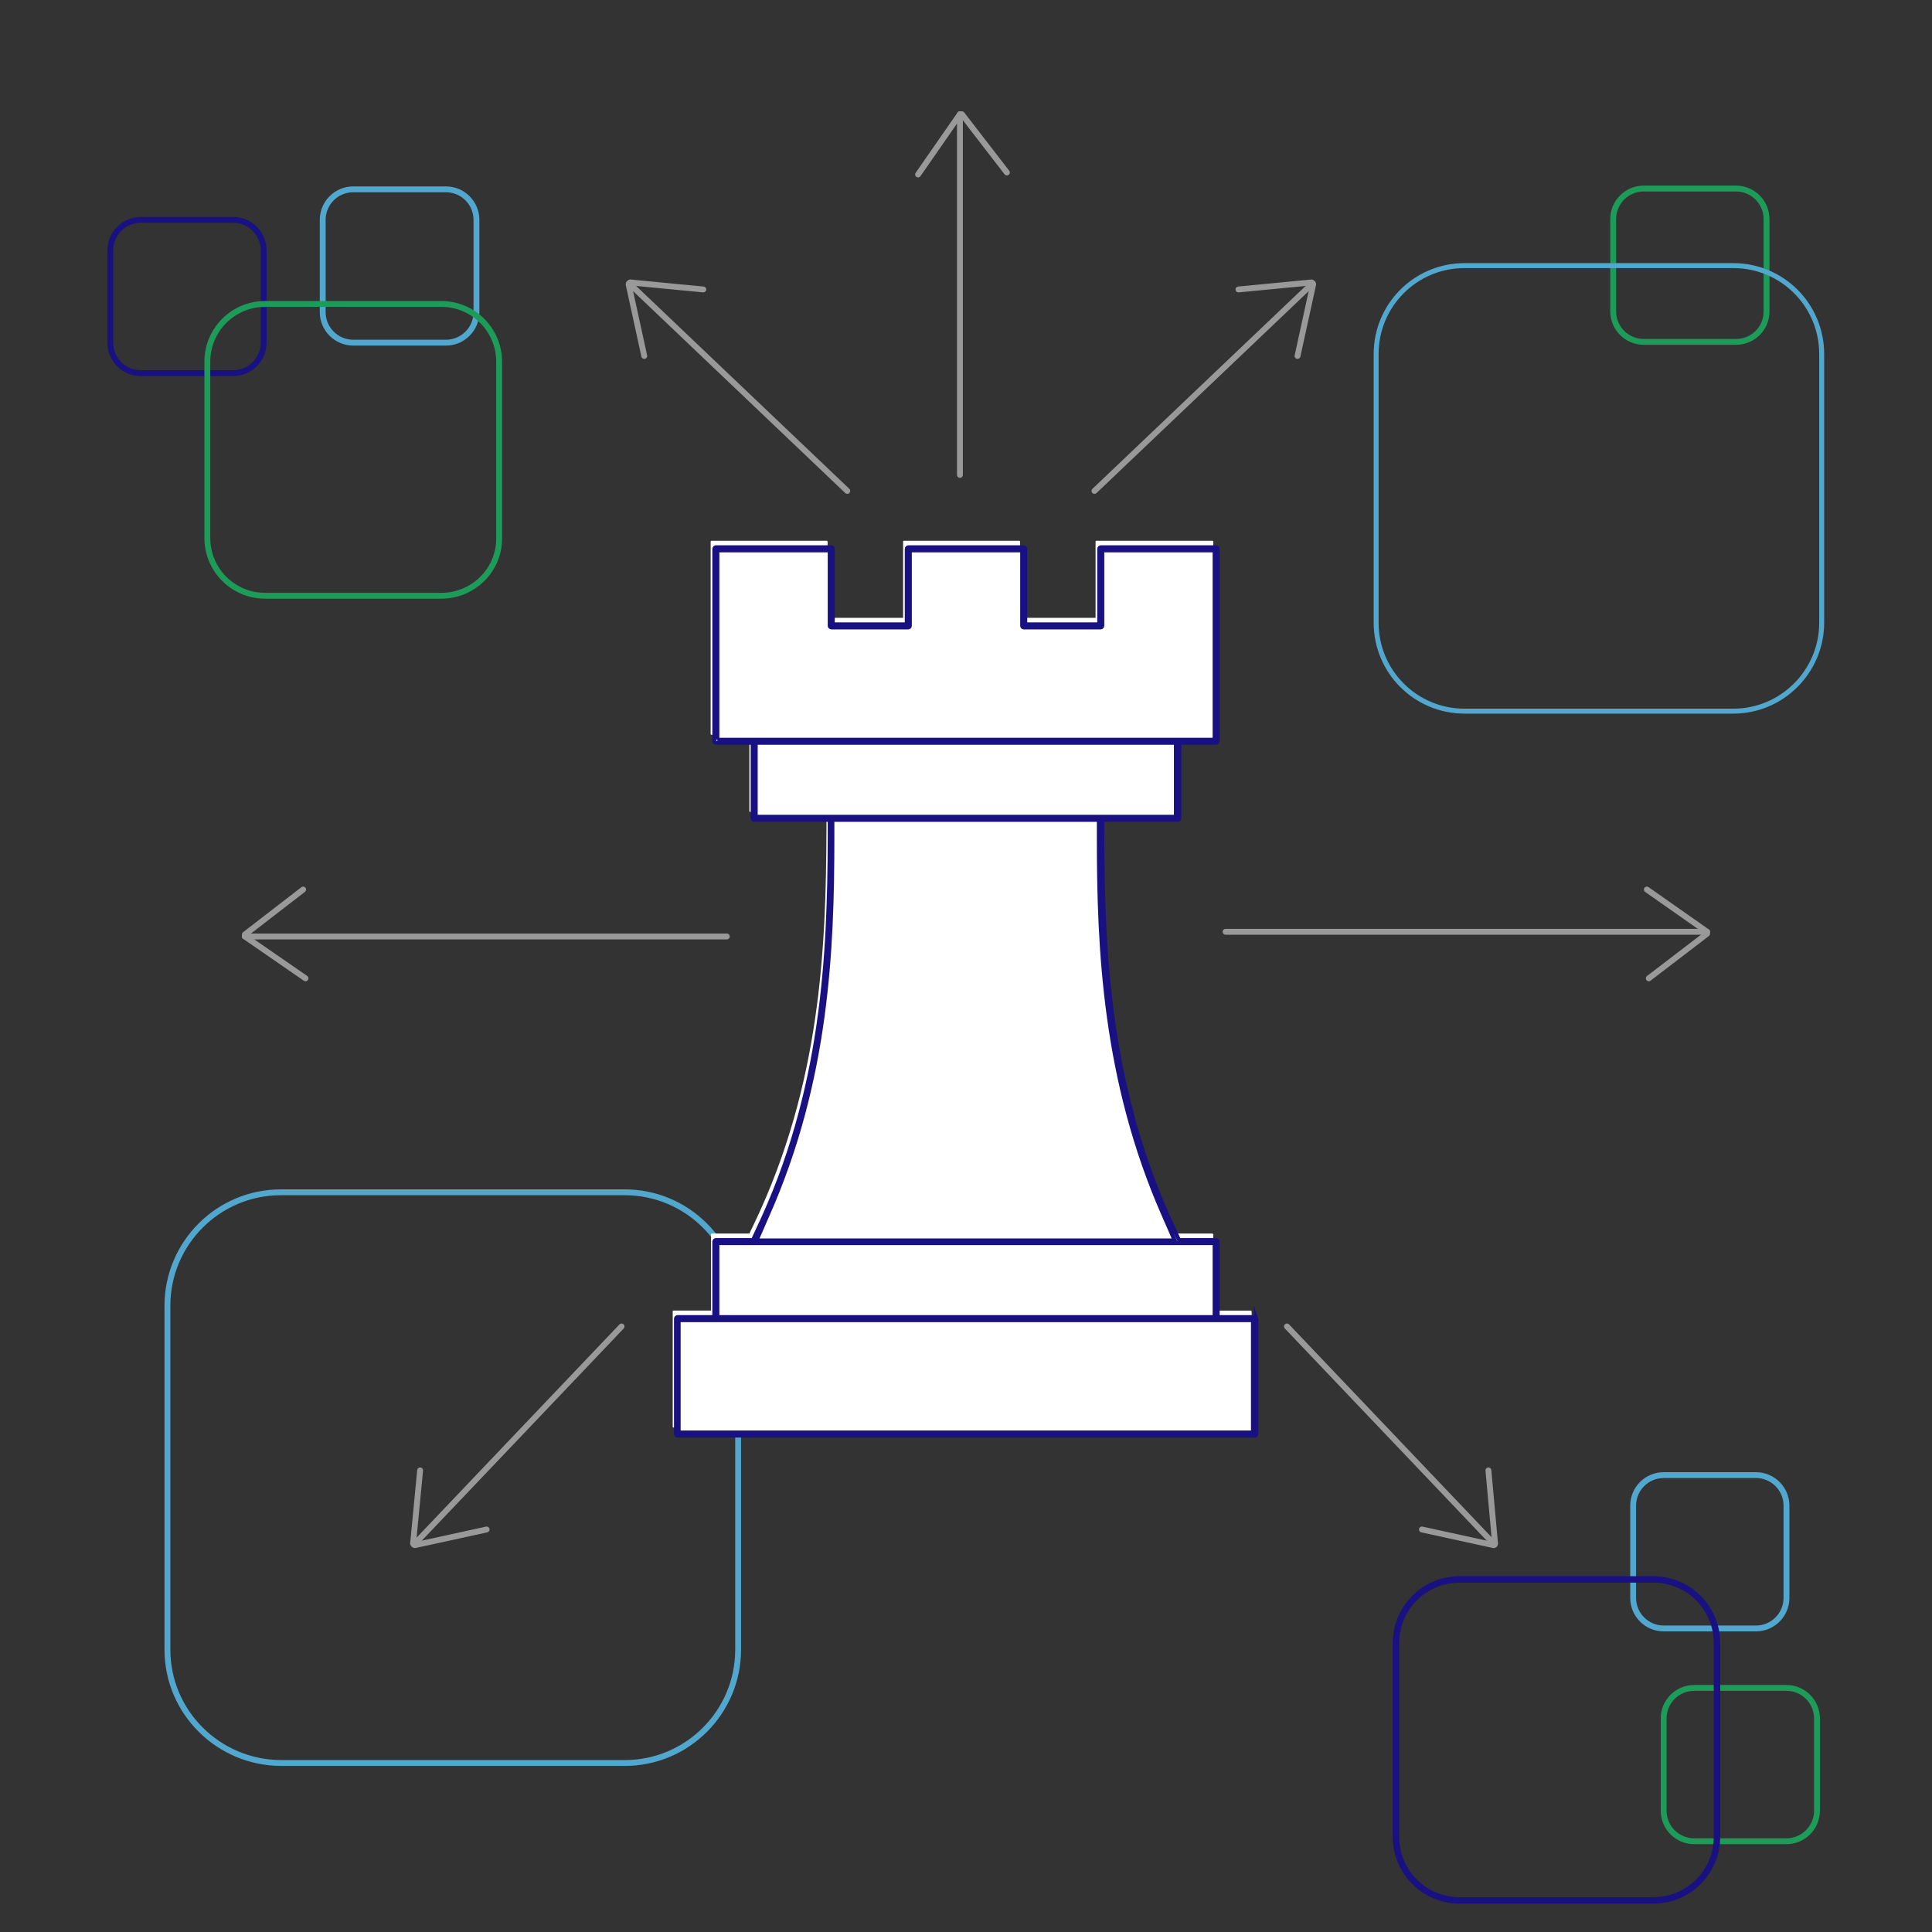
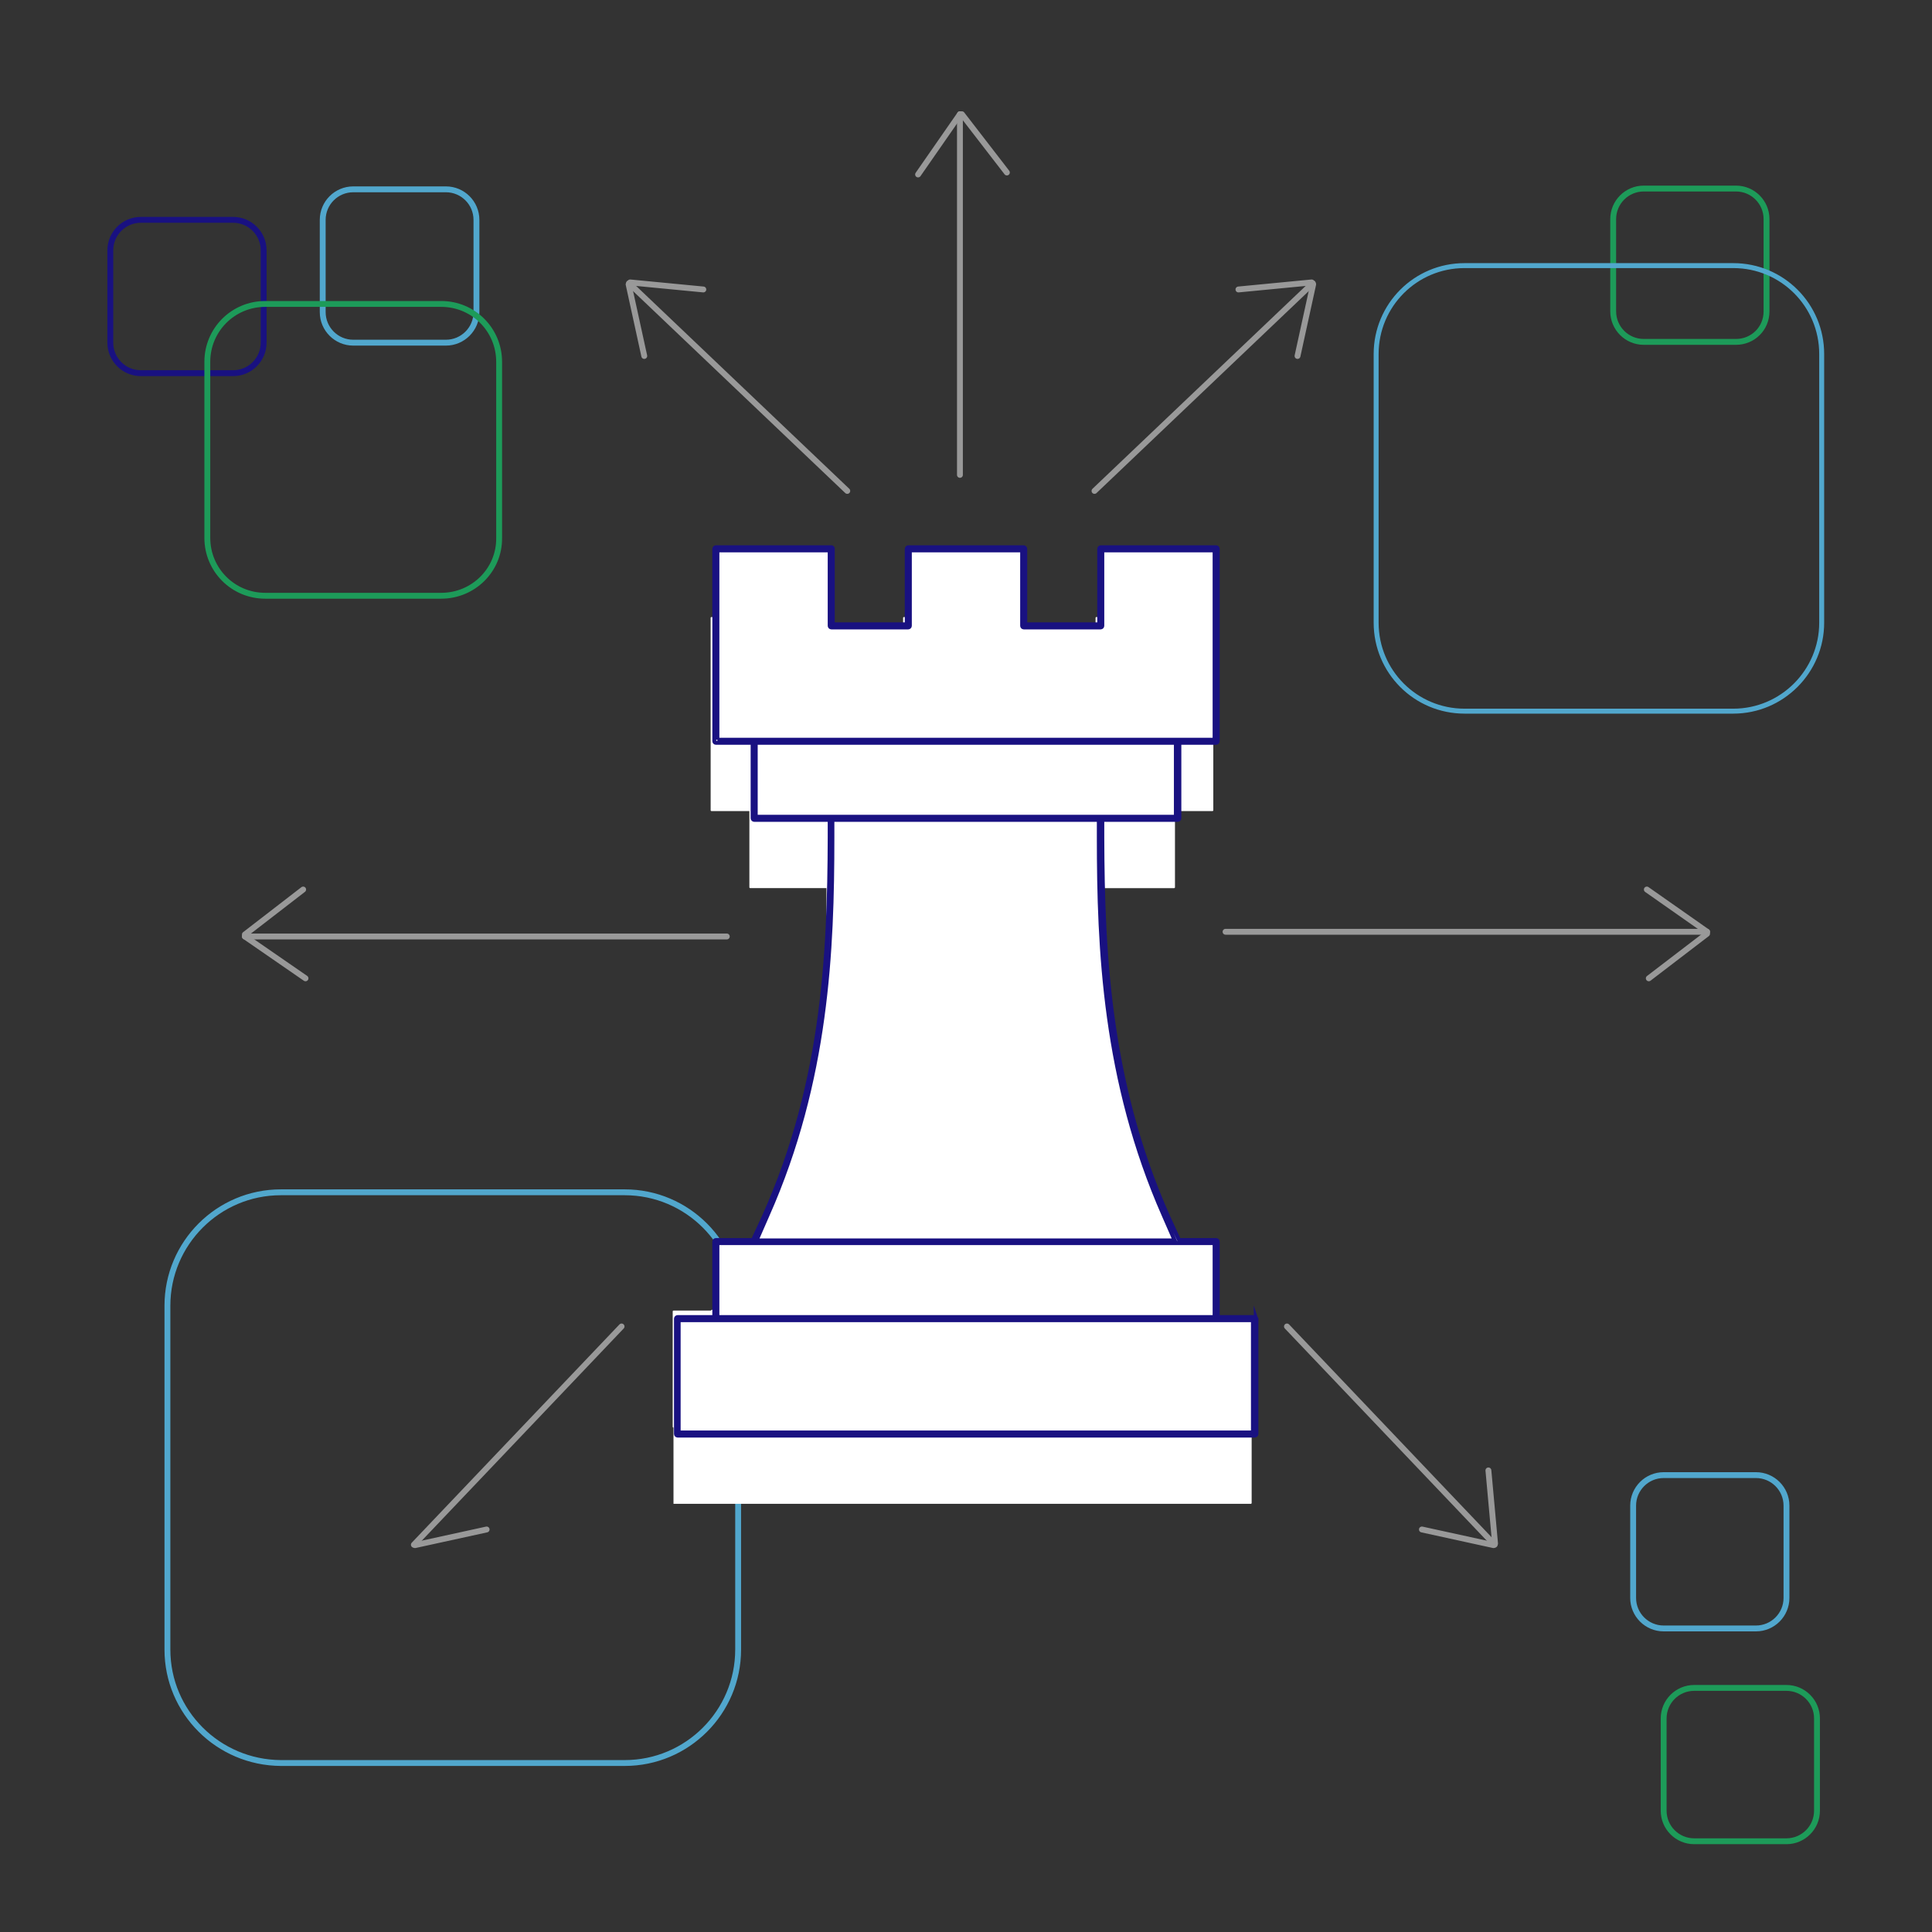
<svg xmlns="http://www.w3.org/2000/svg" id="e9WaDlgwRL11" viewBox="0 0 493.9 493.9" shape-rendering="geometricPrecision" text-rendering="geometricPrecision">
  <rect x="0" y="0" width="493.9" height="493.9" fill="#333333" stroke="none" />
  <style>#e9WaDlgwRL12_to {animation: e9WaDlgwRL12_to__to 10000ms linear infinite normal forwards}@keyframes e9WaDlgwRL12_to__to { 0% {transform: translate(77.901px,100.35px)} 45% {transform: translate(77.901px,110.35px)} 89% {transform: translate(77.901px,100.35px)} 100% {transform: translate(77.901px,100.35px)}} #e9WaDlgwRL16_to {animation: e9WaDlgwRL16_to__to 10000ms linear infinite normal forwards}@keyframes e9WaDlgwRL16_to__to { 0% {transform: translate(408.75px,115px)} 45% {transform: translate(411.75px,120px)} 89% {transform: translate(408.75px,115px)} 100% {transform: translate(408.75px,115px)}} #e9WaDlgwRL110_to {animation: e9WaDlgwRL110_to__to 10000ms linear infinite normal forwards}@keyframes e9WaDlgwRL110_to__to { 0% {transform: translate(441px,423.9px)} 45% {transform: translate(443px,409px)} 89% {transform: translate(441px,423.9px)} 100% {transform: translate(441px,423.9px)}} #e9WaDlgwRL113 {animation: e9WaDlgwRL113_c_o 10000ms linear infinite normal forwards}@keyframes e9WaDlgwRL113_c_o { 0% {opacity: 1} 45% {opacity: 0.2} 89% {opacity: 1} 100% {opacity: 1}} #e9WaDlgwRL114_ts {animation: e9WaDlgwRL114_ts__ts 10000ms linear infinite normal forwards}@keyframes e9WaDlgwRL114_ts__ts { 0% {transform: translate(115.75px,377.75px) scale(1,1)} 45% {transform: translate(115.75px,377.75px) scale(1.14,1.14)} 89% {transform: translate(115.75px,377.75px) scale(1,1)} 100% {transform: translate(115.75px,377.75px) scale(1,1)}} #e9WaDlgwRL116_to {animation: e9WaDlgwRL116_to__to 10000ms linear infinite normal forwards}@keyframes e9WaDlgwRL116_to__to { 0% {transform: translate(132.25px,367.05px)} 82% {transform: translate(54.85px,450.7px)} 89% {transform: translate(132.25px,367.05px)} 100% {transform: translate(132.25px,367.05px)}} #e9WaDlgwRL120_to {animation: e9WaDlgwRL120_to__to 10000ms linear infinite normal forwards}@keyframes e9WaDlgwRL120_to__to { 0% {transform: translate(355.6px,367.05px)} 82% {transform: translate(425px,448.7px)} 89% {transform: translate(355.6px,367.05px)} 100% {transform: translate(355.6px,367.05px)}} #e9WaDlgwRL124_to {animation: e9WaDlgwRL124_to__to 10000ms linear infinite normal forwards}@keyframes e9WaDlgwRL124_to__to { 0% {transform: translate(188.65px,98.85px)} 82% {transform: translate(125.244px,43.35px)} 89% {transform: translate(188.65px,98.85px)} 100% {transform: translate(188.65px,98.85px)}} #e9WaDlgwRL128_to {animation: e9WaDlgwRL128_to__to 10000ms linear infinite normal forwards}@keyframes e9WaDlgwRL128_to__to { 0% {transform: translate(307.75px,98.85px)} 82% {transform: translate(366.25px,46.25px)} 89% {transform: translate(307.75px,98.85px)} 100% {transform: translate(307.75px,98.85px)}} #e9WaDlgwRL132_to {animation: e9WaDlgwRL132_to__to 10000ms linear infinite normal forwards}@keyframes e9WaDlgwRL132_to__to { 0% {transform: translate(124.2px,238.75px)} 82% {transform: translate(67.2px,238.75px)} 89% {transform: translate(124.2px,238.75px)} 100% {transform: translate(124.2px,238.75px)}} #e9WaDlgwRL136_to {animation: e9WaDlgwRL136_to__to 10000ms linear infinite normal forwards}@keyframes e9WaDlgwRL136_to__to { 0% {transform: translate(374.85px,238.75px)} 82% {transform: translate(427.8px,238.75px)} 89% {transform: translate(374.55px,238.75px)} 100% {transform: translate(374.55px,238.75px)}} #e9WaDlgwRL140_to {animation: e9WaDlgwRL140_to__to 10000ms linear infinite normal forwards}@keyframes e9WaDlgwRL140_to__to { 0% {transform: translate(246.05px,75.3px);animation-timing-function: cubic-bezier(0.42,0,0.58,1)} 82% {transform: translate(246.05px,50.3px);animation-timing-function: cubic-bezier(0.42,0,0.58,1)} 88.9% {transform: translate(246.05px,75.3px)} 100% {transform: translate(246.05px,75.3px)}} #e9WaDlgwRL144_to {animation: e9WaDlgwRL144_to__to 10000ms linear infinite normal forwards}@keyframes e9WaDlgwRL144_to__to { 0% {transform: translate(246.95px,253.45px)} 6% {transform: translate(246.95px,253.45px)} 15% {transform: translate(166.95px,253.45px)} 24% {transform: translate(246.95px,253.45px)} 34% {transform: translate(246.95px,188.45px)} 44% {transform: translate(246.95px,253.45px)} 53% {transform: translate(324.95px,253.45px)} 62% {transform: translate(246.95px,253.45px)} 71.9% {transform: translate(246.95px,315.45px)} 84% {transform: translate(246.95px,253.45px)} 100% {transform: translate(246.95px,253.45px)}}</style>
  <g id="e9WaDlgwRL12_to" transform="translate(77.901,100.35)">
    <g transform="translate(-77.901,-100.35)">
      <path d="M59.6,95.4h-23.6c-4.3,0-7.8-3.5-7.8-7.8v-23.6c0-4.3,3.5-7.8,7.8-7.8h23.6c4.3,0,7.8,3.5,7.8,7.8v23.6c0,4.3-3.5,7.8-7.8,7.8Z" fill="none" stroke="#191181" stroke-width="1.5" stroke-miterlimit="10" />
      <path d="M114,87.6h-23.7c-4.3,0-7.8-3.5-7.8-7.8v-23.6c0-4.3,3.5-7.8,7.8-7.8h23.7c4.3,0,7.8,3.5,7.8,7.8v23.6c0,4.3-3.5,7.8-7.8,7.8Z" fill="none" stroke="#51a7cd" stroke-width="1.5" stroke-miterlimit="10" />
      <path d="M112.8,152.3h-45c-8.2,0-14.8-6.6-14.8-14.8v-45c0-8.2,6.6-14.8,14.8-14.8h45c8.2,0,14.8,6.6,14.8,14.8v45c.1,8.2-6.6,14.8-14.8,14.8Z" fill="none" stroke="#1d9b59" stroke-width="1.5" stroke-miterlimit="10" />
    </g>
  </g>
  <g id="e9WaDlgwRL16_to" transform="translate(408.75,115)">
    <g transform="translate(-408.75,-115)">
      <path d="M443.8,87.4h-23.6c-4.3,0-7.8-3.5-7.8-7.8v-23.6c0-4.3,3.5-7.8,7.8-7.8h23.6c4.3,0,7.8,3.5,7.8,7.8v23.6c0,4.4-3.5,7.8-7.8,7.8Z" fill="none" stroke="#1d9b59" stroke-width="1.5" stroke-miterlimit="10" />
      <path d="M443.1,181.8h-68.7c-12.5,0-22.6-10.1-22.6-22.6v-68.7c0-12.5,10.1-22.6,22.6-22.6h68.7c12.5,0,22.6,10.1,22.6,22.6v68.7c0,12.4-10.1,22.6-22.6,22.6Z" fill="none" stroke="#51a7cd" stroke-width="1.267" stroke-miterlimit="10" />
    </g>
  </g>
  <g>
    <g id="e9WaDlgwRL110_to" transform="translate(441,423.9)">
      <g transform="translate(-441,-423.9)">
        <path d="M417.5,408.5v-23.6c0-4.3,3.5-7.8,7.8-7.8h23.6c4.3,0,7.8,3.5,7.8,7.8v23.6c0,4.3-3.5,7.8-7.8,7.8h-23.6c-4.3,0-7.8-3.5-7.8-7.8Z" fill="none" stroke="#51a7cd" stroke-width="1.5" stroke-miterlimit="10" />
        <path d="M425.3,462.9v-23.6c0-4.3,3.5-7.8,7.8-7.8h23.6c4.3,0,7.8,3.5,7.8,7.8v23.6c0,4.3-3.5,7.8-7.8,7.8h-23.6c-4.3,0-7.8-3.5-7.8-7.8Z" fill="none" stroke="#1d9b59" stroke-width="1.5" stroke-miterlimit="10" />
      </g>
    </g>
-     <path id="e9WaDlgwRL113" d="M360.6,467.3v-45c0-8.2,6.6-14.8,14.8-14.8h45c8.2,0,14.8,6.6,14.8,14.8v45c0,8.2-6.6,14.8-14.8,14.8h-45c-8.2,0-14.8-6.6-14.8-14.8Z" transform="matrix(1.1 0 0 1.1-39.79-44.48)" fill="none" stroke="#191181" stroke-width="1.5" stroke-miterlimit="10" />
  </g>
  <g id="e9WaDlgwRL114_ts" transform="translate(115.75,377.75) scale(1,1)">
    <g transform="translate(-115.75,-377.75)">
      <path d="M42.8,421.7v-87.9c0-16,13-29,29-29h87.9c16,0,29,13,29,29v87.9c0,16-13,29-29,29h-87.9c-16-.1-29-13-29-29Z" fill="none" stroke="#51a7cd" stroke-width="1.5" stroke-linecap="round" stroke-miterlimit="10" />
    </g>
  </g>
  <g id="e9WaDlgwRL116_to" transform="translate(132.25,367.05)">
    <g transform="translate(-132.25,-367.05)">
      <line x1="105.8" y1="394.9" x2="158.9" y2="339.1" fill="none" stroke="#999" stroke-width="1.5" stroke-linecap="round" stroke-miterlimit="10" />
-       <line x1="105.6" y1="394.6" x2="107.4" y2="375.9" fill="none" stroke="#999" stroke-width="1.5" stroke-linecap="round" stroke-miterlimit="10" />
      <line x1="124.4" y1="391" x2="106.1" y2="395" fill="none" stroke="#999" stroke-width="1.5" stroke-linecap="round" stroke-miterlimit="10" />
    </g>
  </g>
  <g id="e9WaDlgwRL120_to" transform="translate(355.6,367.05)">
    <g transform="translate(-355.6,-367.05)">
      <line x1="382.1" y1="394.9" x2="329" y2="339.1" fill="none" stroke="#999" stroke-width="1.5" stroke-linecap="round" stroke-miterlimit="10" />
      <line x1="382.2" y1="394.6" x2="380.5" y2="375.9" fill="none" stroke="#999" stroke-width="1.5" stroke-linecap="round" stroke-miterlimit="10" />
      <line x1="363.5" y1="391" x2="381.8" y2="395" fill="none" stroke="#999" stroke-width="1.5" stroke-linecap="round" stroke-miterlimit="10" />
    </g>
  </g>
  <g id="e9WaDlgwRL124_to" transform="translate(188.65,98.85)">
    <g transform="translate(-188.65,-98.85)">
      <line x1="160.8" y1="72.4" x2="216.6" y2="125.5" fill="none" stroke="#999" stroke-width="1.5" stroke-linecap="round" stroke-miterlimit="10" />
      <line x1="161.1" y1="72.2" x2="179.8" y2="74" fill="none" stroke="#999" stroke-width="1.5" stroke-linecap="round" stroke-miterlimit="10" />
      <line x1="164.7" y1="91" x2="160.7" y2="72.7" fill="none" stroke="#999" stroke-width="1.5" stroke-linecap="round" stroke-miterlimit="10" />
    </g>
  </g>
  <g id="e9WaDlgwRL128_to" transform="translate(307.75,98.85)">
    <g transform="translate(-307.75,-98.85)">
      <line x1="335.6" y1="72.4" x2="279.8" y2="125.5" fill="none" stroke="#999" stroke-width="1.5" stroke-linecap="round" stroke-miterlimit="10" />
      <line x1="335.3" y1="72.2" x2="316.6" y2="74" fill="none" stroke="#999" stroke-width="1.5" stroke-linecap="round" stroke-miterlimit="10" />
      <line x1="331.7" y1="91" x2="335.7" y2="72.7" fill="none" stroke="#999" stroke-width="1.5" stroke-linecap="round" stroke-miterlimit="10" />
    </g>
  </g>
  <g id="e9WaDlgwRL132_to" transform="translate(124.2,238.75)">
    <g transform="translate(-124.2,-238.75)">
      <line x1="62.6" y1="238.9" x2="77.5" y2="227.4" fill="none" stroke="#999" stroke-width="1.5" stroke-linecap="round" stroke-miterlimit="10" />
      <line x1="78.1" y1="250.1" x2="62.6" y2="239.4" fill="none" stroke="#999" stroke-width="1.5" stroke-linecap="round" stroke-miterlimit="10" />
      <line x1="62.6" y1="239.4" x2="185.8" y2="239.4" fill="none" stroke="#999" stroke-width="1.5" stroke-linecap="round" stroke-miterlimit="10" stroke-dasharray="0" />
    </g>
  </g>
  <g id="e9WaDlgwRL136_to" transform="translate(374.85,238.75)">
    <g transform="translate(-374.85,-238.75)">
      <line x1="436.4" y1="238.7" x2="421.5" y2="250.1" fill="none" stroke="#999" stroke-width="1.5" stroke-linecap="round" stroke-miterlimit="10" />
      <line x1="421" y1="227.4" x2="436.4" y2="238.2" fill="none" stroke="#999" stroke-width="1.5" stroke-linecap="round" stroke-miterlimit="10" />
      <line x1="436.4" y1="238.2" x2="313.3" y2="238.2" fill="none" stroke="#999" stroke-width="1.5" stroke-linecap="round" stroke-miterlimit="10" />
    </g>
  </g>
  <g id="e9WaDlgwRL140_to" transform="translate(246.05,75.3)">
    <g transform="translate(-246.05,-75.3)">
      <line x1="245.9" y1="29.2" x2="257.4" y2="44.1" fill="none" stroke="#999" stroke-width="1.5" stroke-linecap="round" stroke-miterlimit="10" />
      <line x1="234.7" y1="44.6" x2="245.4" y2="29.2" fill="none" stroke="#999" stroke-width="1.5" stroke-linecap="round" stroke-miterlimit="10" />
      <line x1="245.4" y1="29.2" x2="245.4" y2="121.4" fill="none" stroke="#999" stroke-width="1.5" stroke-linecap="round" stroke-miterlimit="10" />
    </g>
  </g>
  <g id="e9WaDlgwRL144_to" transform="translate(246.95,253.45)">
    <g transform="translate(-246.05,-257.85)">
      <path d="M320.2,341.5v29.5c0,.2-.2.4-.4.4h-147.6c-.2,0-.4-.2-.4-.4v-29.5c0-.2.2-.4.4-.4h9.4v-19.3c0-.2.2-.4.4-.4h9.5l1.2-2.6c16.9-35.4,18.3-70.3,18.4-100.3v-4.5h-19.3c-.2,0-.4-.2-.4-.4v-19.3h-9.4c-.2,0-.4-.2-.4-.4v-49.2c0-.2.2-.4.4-.4h29.5c.1,0,.2,0,.3.1s.1.2.1.3v19.3h18.9v-19.3c0-.2.2-.4.4-.4h29.5c.2,0,.4.2.4.4v19.3h18.9v-19.3c0-.2.2-.4.4-.4h29.6c.2,0,.4.2.4.4v49.2c0,.2-.2.4-.4.4h-9.4v19.3c0,.2-.2.4-.4.4h-19.3v4.5c.1,30,1.5,64.9,18.4,100.3l1.2,2.6h9.5c.1,0,.2,0,.3.1.1,0,.1.1.1.3v19.3h9.4c.1,0,.2.1.3.1c0,.1.1.1.1.3Z" fill="#fff" />
-       <path d="M172.2,371.2c-.1,0-.2-.1-.2-.2v-29.5c0-.1.1-.2.2-.2h9.6v-19.5c0-.1.1-.2.2-.2h9.6l1.3-2.7c16.9-35.4,18.3-70.4,18.4-100.4v-4.7h-19.5c-.1,0-.2-.1-.2-.2v-19.5h-9.7c-.1,0-.2-.1-.2-.2v-49.2c0-.1.1-.2.2-.2h29.5c.1,0,.1,0,.1.1c0,0,.1.1.1.1v19.5h19.3v-19.5c0-.1.1-.2.2-.2h29.5c.1,0,.2.1.2.2v19.5h19.3v-19.5c0-.1.1-.2.2-.2h29.7c.1,0,.2.1.2.2v49.2c0,.1-.1.2-.2.2h-9.6v19.5c0,.1-.1.2-.2.2h-19.5v4.7c.1,30,1.5,65,18.4,100.4l1.3,2.7h9.6c0,0,.1,0,.1.1c0,0,.1.1.1.1v19.5h9.6c.1,0,.1,0,.1.1c0,0,.1.1.1.1v29.5c0,.1-.1.2-.2.2h-147.6Z" transform="translate(-.929-1.859)" fill="#fff" />
+       <path d="M172.2,371.2c-.1,0-.2-.1-.2-.2v-29.5c0-.1.1-.2.2-.2h9.6c0-.1.1-.2.2-.2h9.6l1.3-2.7c16.9-35.4,18.3-70.4,18.4-100.4v-4.7h-19.5c-.1,0-.2-.1-.2-.2v-19.5h-9.7c-.1,0-.2-.1-.2-.2v-49.2c0-.1.1-.2.2-.2h29.5c.1,0,.1,0,.1.1c0,0,.1.1.1.1v19.5h19.3v-19.5c0-.1.1-.2.2-.2h29.5c.1,0,.2.1.2.2v19.5h19.3v-19.5c0-.1.1-.2.2-.2h29.7c.1,0,.2.1.2.2v49.2c0,.1-.1.2-.2.2h-9.6v19.5c0,.1-.1.2-.2.2h-19.5v4.7c.1,30,1.5,65,18.4,100.4l1.3,2.7h9.6c0,0,.1,0,.1.1c0,0,.1.1.1.1v19.5h9.6c.1,0,.1,0,.1.1c0,0,.1.1.1.1v29.5c0,.1-.1.2-.2.2h-147.6Z" transform="translate(-.929-1.859)" fill="#fff" />
      <path d="M320.1,341.2c-.1,0-.1-.1-.3-.1h-9.4v-19.3c0-.1-.1-.2-.1-.3-.1-.1-.2-.1-.3-.1h-9.5l-1.2-2.6c-16.8-35.4-18.3-70.3-18.4-100.3v-4.5h19.3c.2,0,.4-.2.4-.4v-19.3h9.4c.2,0,.4-.2.4-.4v-49.2c0-.2-.2-.4-.4-.4h-29.5c-.2,0-.4.2-.4.4v19.3h-18.9v-19.3c0-.2-.2-.4-.4-.4h-29.5c-.2,0-.4.2-.4.4v19.3h-18.9v-19.3c0-.1,0-.2-.1-.3s-.2-.1-.3-.1h-29.5c-.2,0-.4.2-.4.4v49.2c0,.2.2.4.4.4h9.4v19.3c0,.2.2.4.4.4h19.3v4.5c-.1,30-1.5,64.9-18.4,100.3l-1.2,2.6h-9.5c-.2,0-.4.2-.4.4v19.3h-9.4c-.2,0-.4.2-.4.4v29.5c0,.2.2.4.4.4h147.6c.2,0,.4-.2.4-.4v-29.5c-.1-.2-.2-.2-.2-.3ZM182.5,193.5v-48.4h28.7v19.3c0,.2.2.4.4.4h19.7c.2,0,.4-.2.4-.4v-19.3h28.7v19.3c0,.2.2.4.4.4h19.7c.2,0,.4-.2.4-.4v-19.3h28.7v48.4h-127.1Zm9.8,19.7v-18.9h107.4v18.9h-107.4Zm3,101.9c15.3-34.5,16.6-67.9,16.6-96.6v-4.5h68.1v4.5c0,28.6,1.4,62.1,16.6,96.6l2.8,6.4h-106.9l2.8-6.4Zm-12.8,7.1h127.1v18.9h-127.1v-18.9Zm136.9,48.4h-146.8v-28.7h146.8v28.7Z" fill="none" stroke="#191181" stroke-miterlimit="10" />
    </g>
  </g>
</svg>